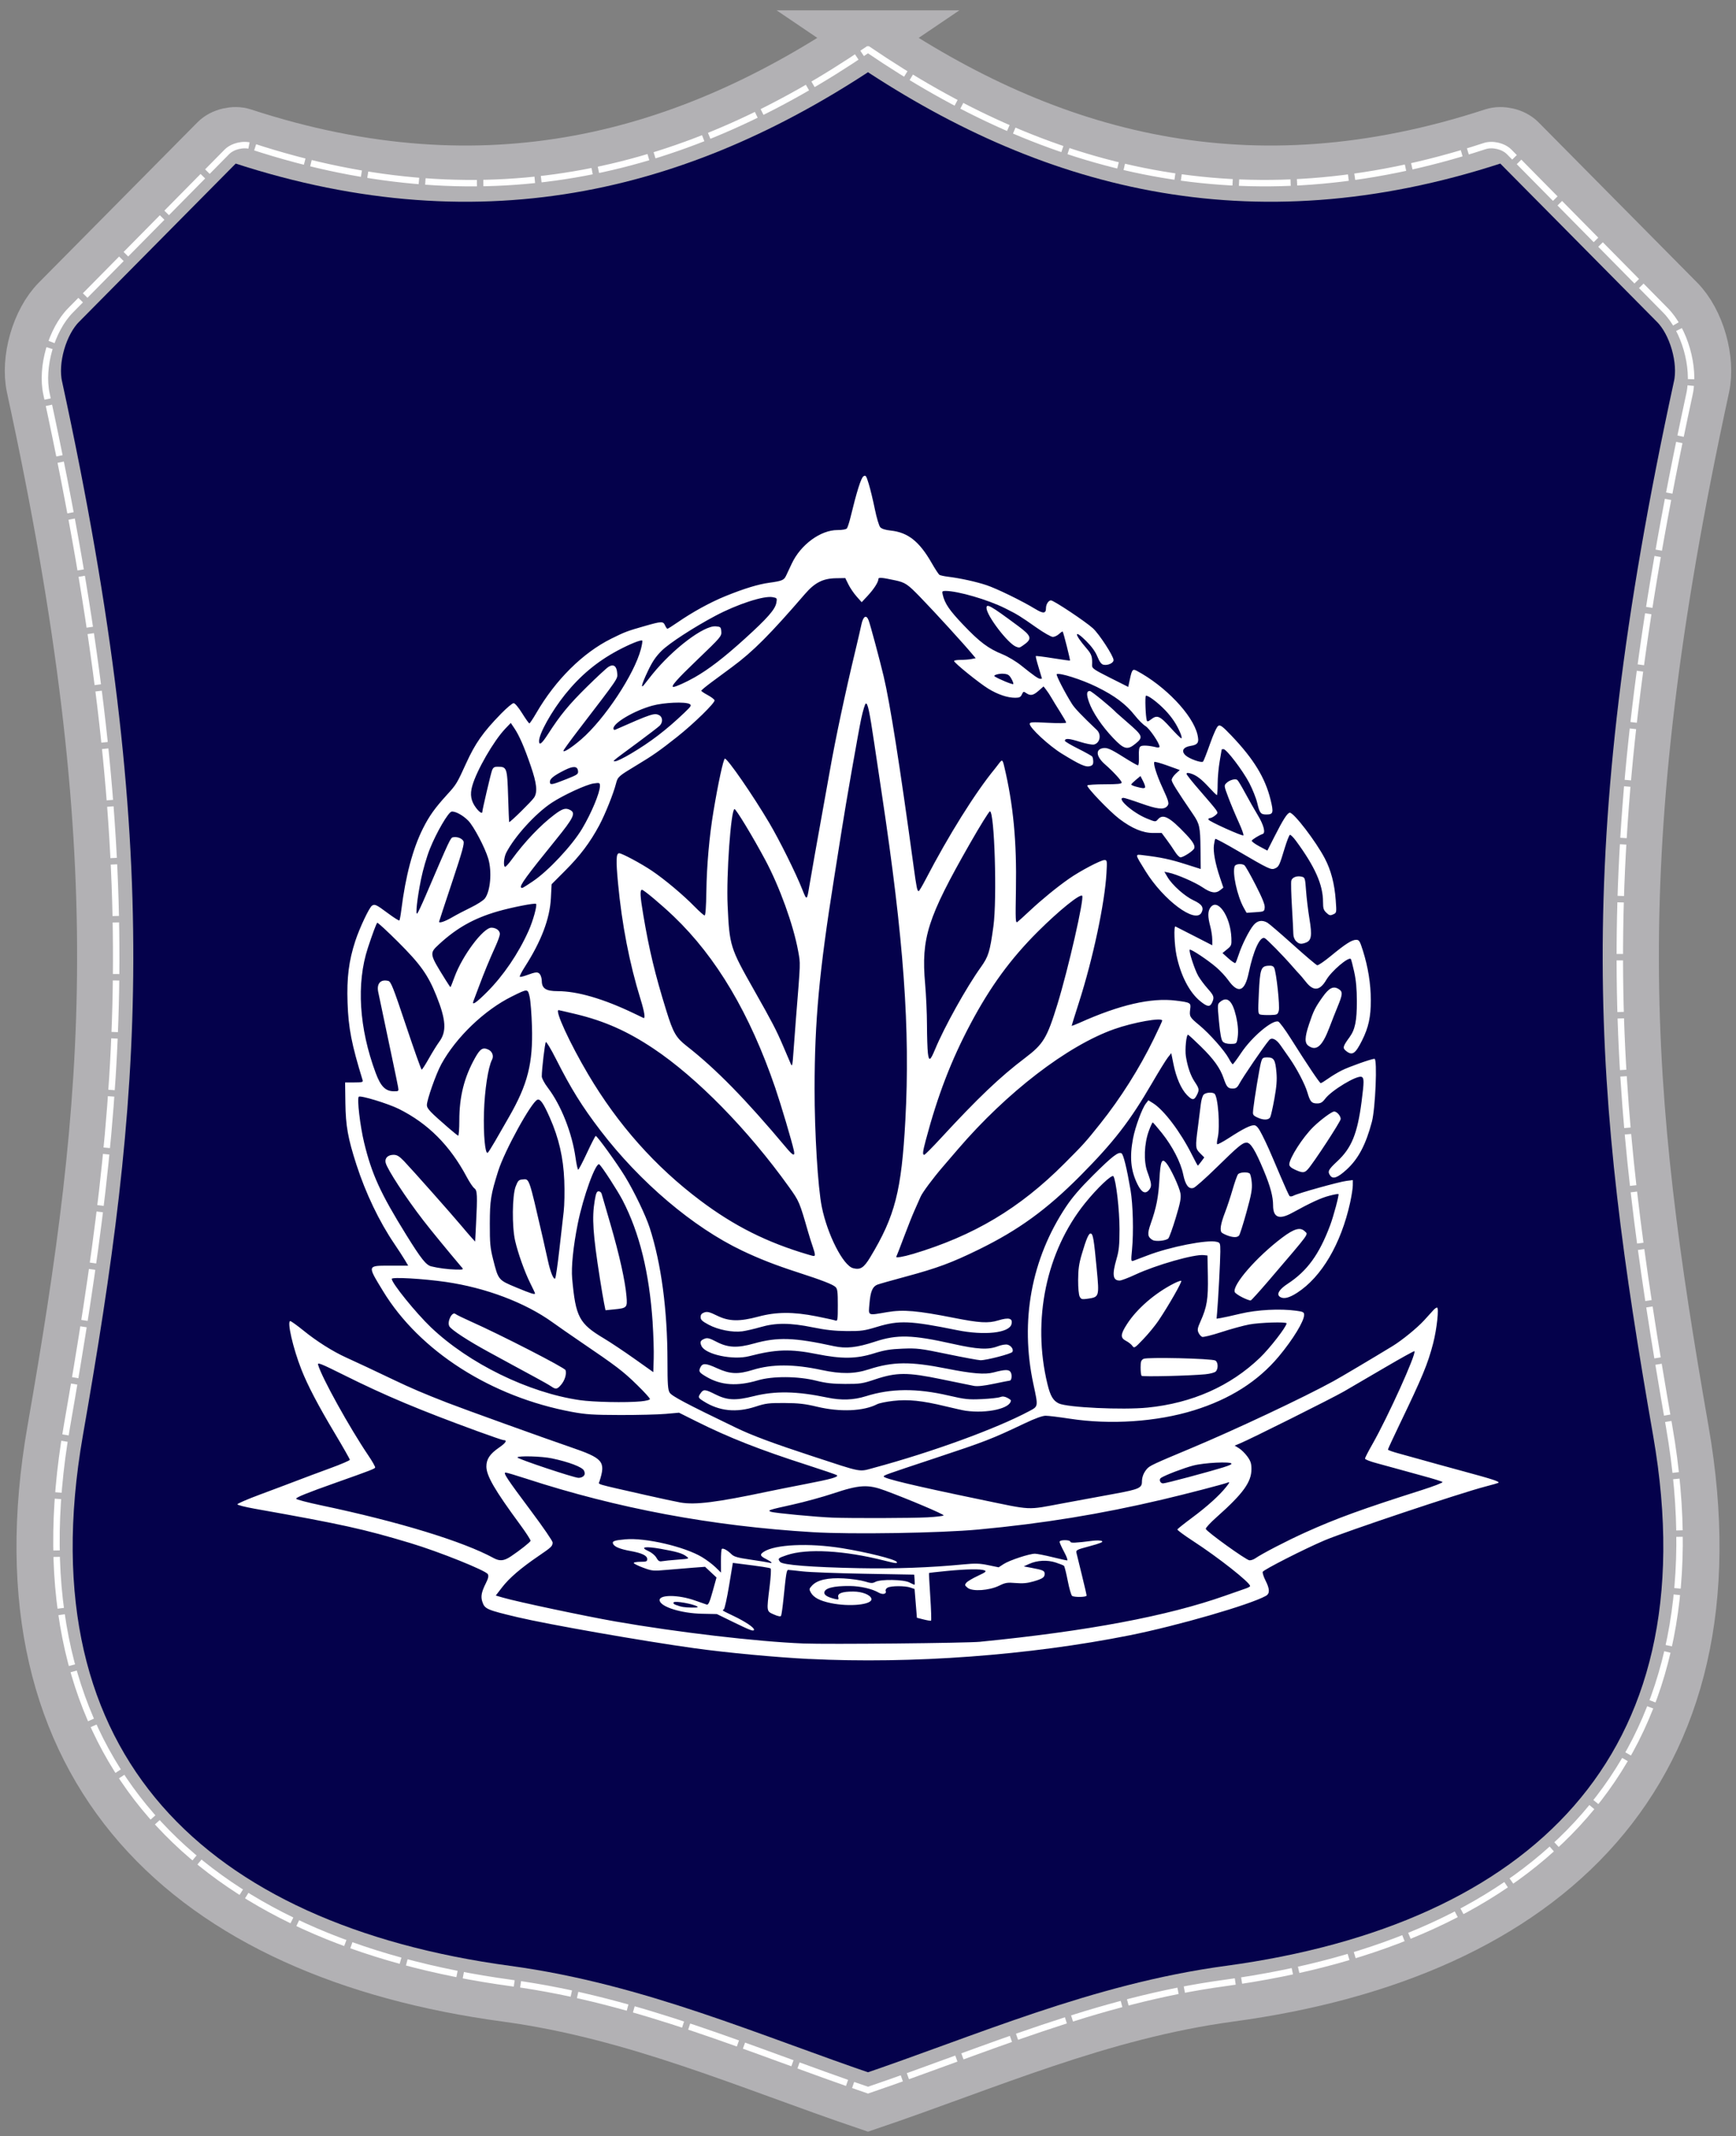
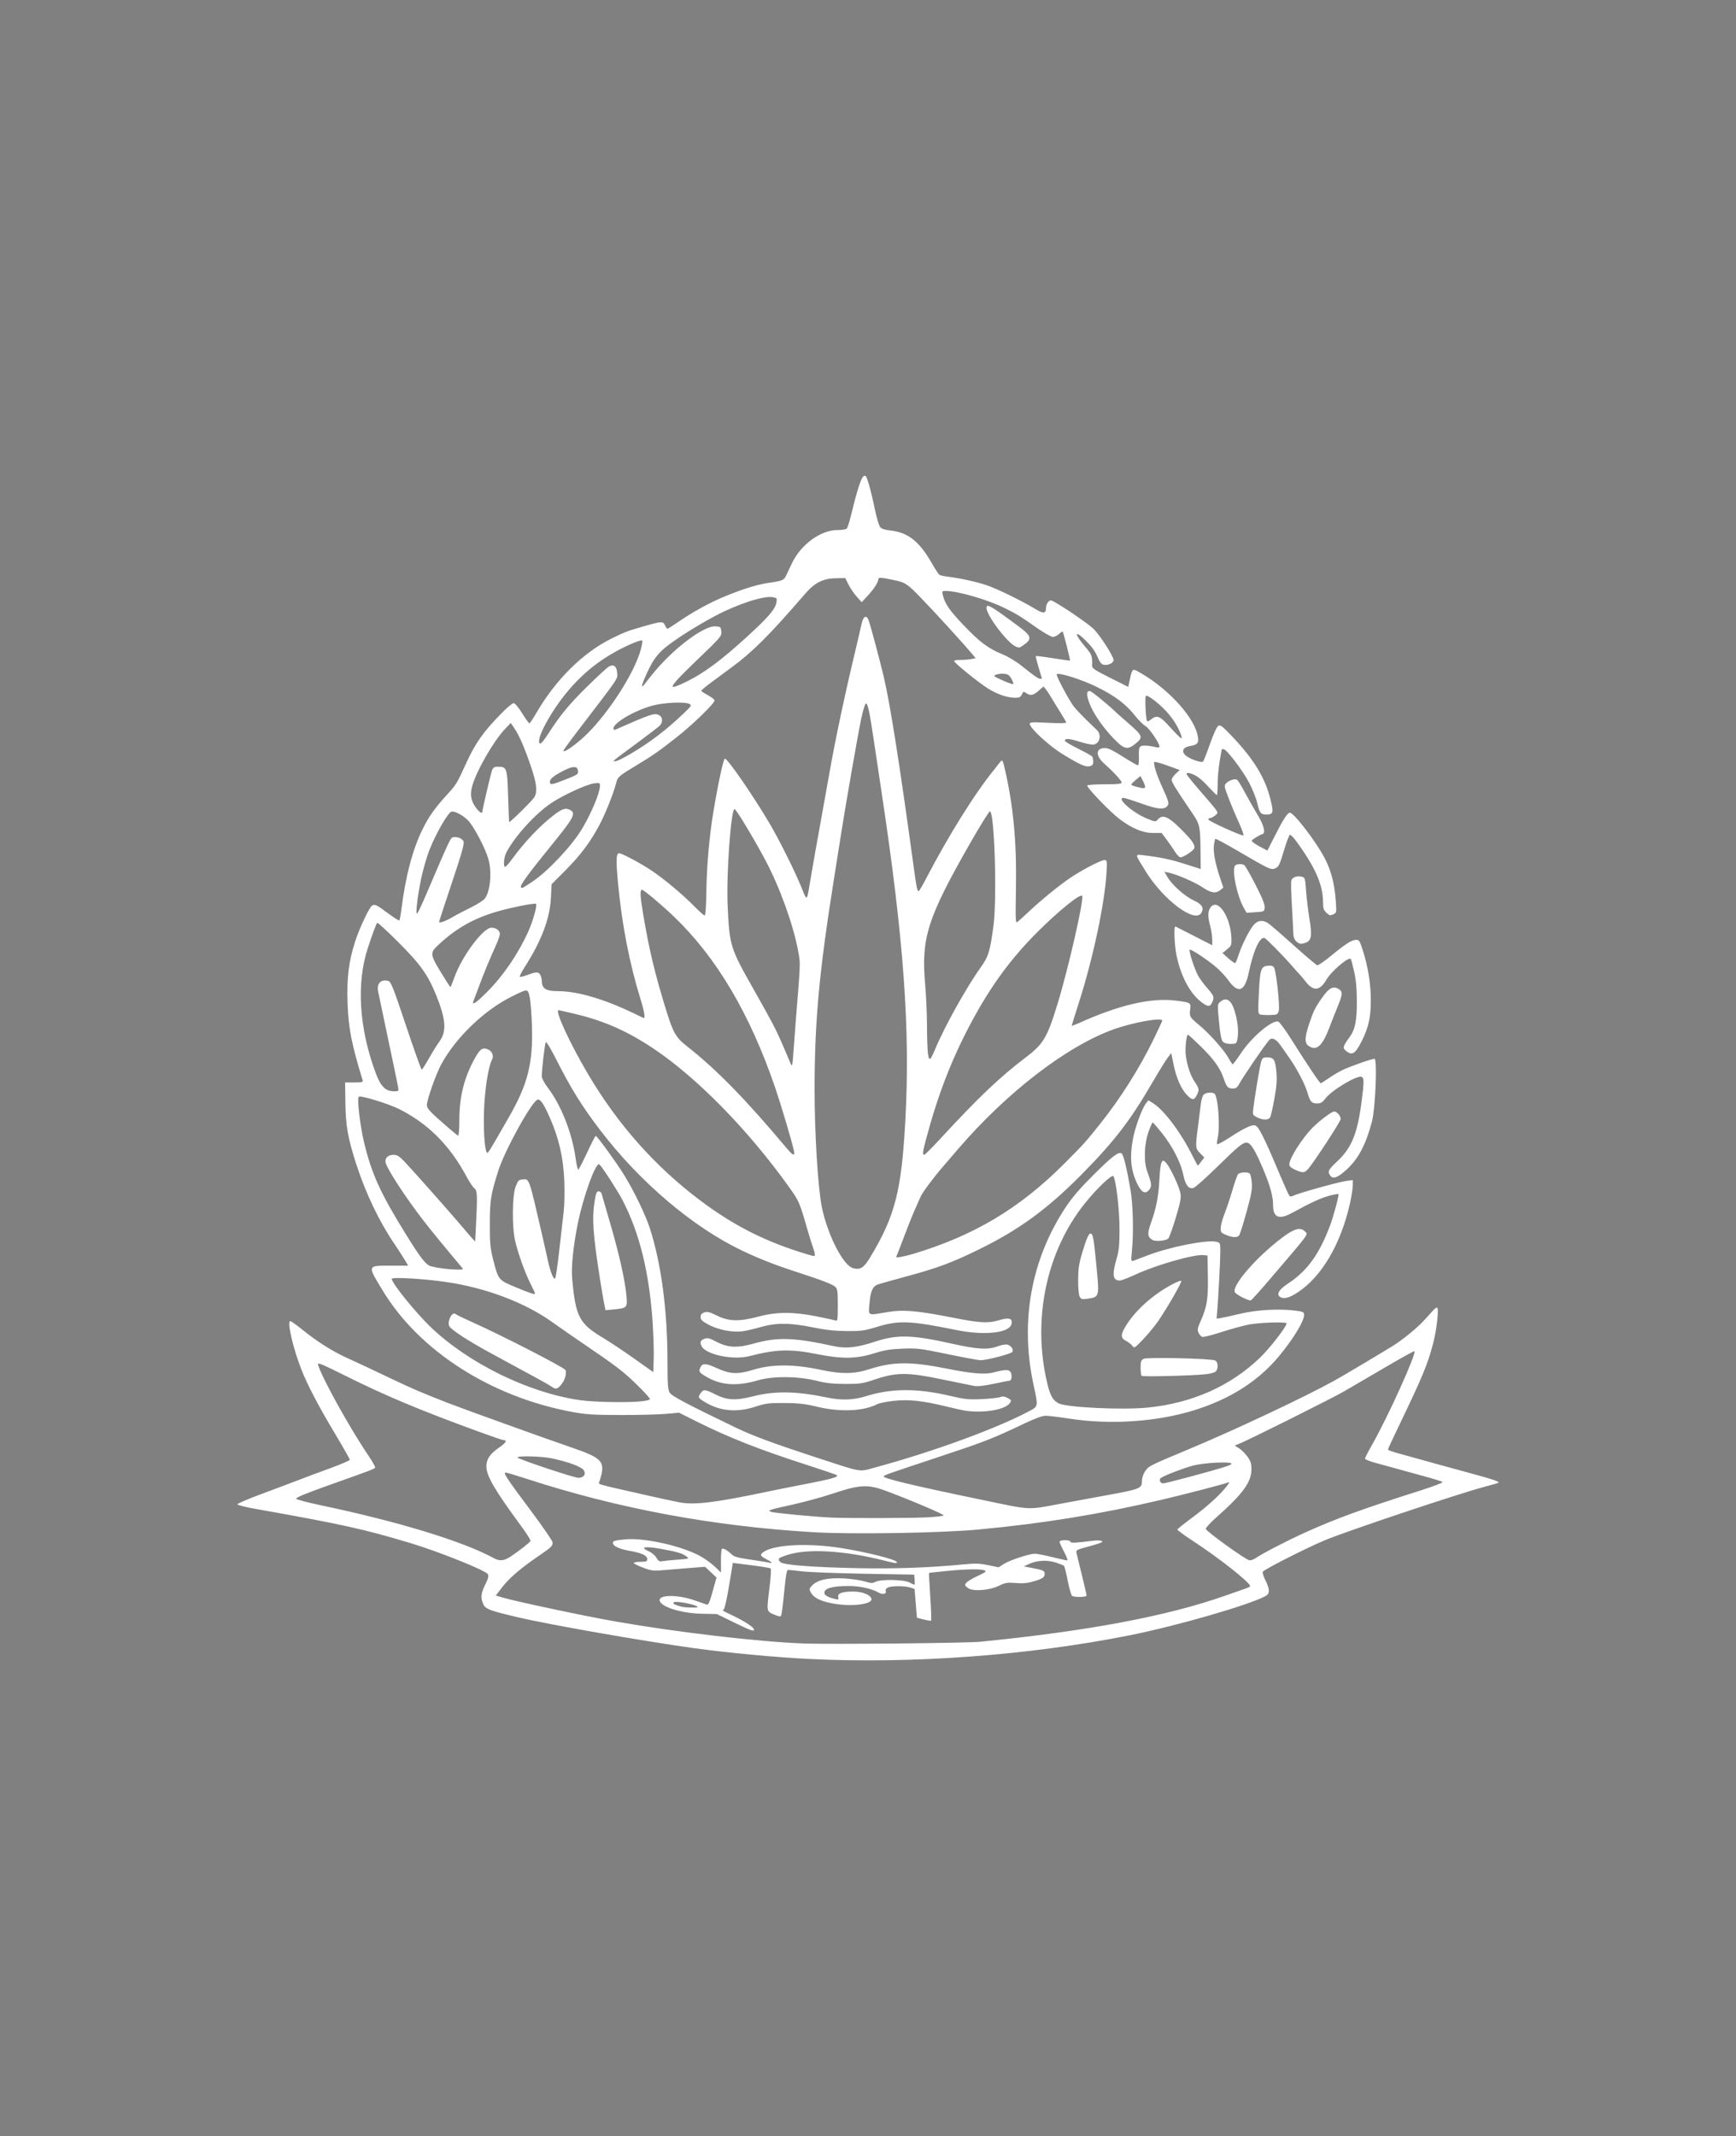
<svg xmlns="http://www.w3.org/2000/svg" xmlns:ns1="http://sodipodi.sourceforge.net/DTD/sodipodi-0.dtd" xmlns:ns2="http://www.inkscape.org/namespaces/inkscape" width="402" height="494.5" viewBox="0 0 106.362 130.836" version="1.1" id="svg5" xml:space="preserve" ns1:docname="Bangladesh_Police_Insignia_Patch.svg" ns2:version="1.3 (0e150ed6c4, 2023-07-21)">
  <rect x="0" y="0" width="106.362" height="130.836" fill="#808080" stroke="none" />
  <ns1:namedview id="namedview1" pagecolor="#ffffff" bordercolor="#000000" borderopacity="0.25" ns2:showpageshadow="2" ns2:pageopacity="0.0" ns2:pagecheckerboard="0" ns2:deskcolor="#d1d1d1" showguides="true" ns2:zoom="2" ns2:cx="200" ns2:cy="247.25" ns2:window-width="1920" ns2:window-height="1009" ns2:window-x="-8" ns2:window-y="-8" ns2:window-maximized="1" ns2:current-layer="svg5">
    <ns1:guide position="14.628,75.739" orientation="1,0" id="guide1" ns2:locked="false" />
    <ns1:guide position="91.992,71.676" orientation="1,0" id="guide2" ns2:locked="false" />
    <ns1:guide position="127.423,105.157" orientation="0,-1" id="guide3" ns2:locked="false" />
    <ns1:guide position="126.286,26.005" orientation="0,-1" id="guide4" ns2:locked="false" />
  </ns1:namedview>
  <title id="title6600">Bangladesh Police - বাংলাদেশ পুলিশ</title>
  <defs id="defs2" />
  <g id="layer1" transform="translate(19.226,108.707)">
    <g id="g6596" transform="matrix(0.4,0,0,0.4,-11.271,-64.95)">
      <g id="g6590">
-         <path id="path13318" style="fill:#04014b;fill-opacity:1;stroke:#b2b1b4;stroke-width:8.608;stroke-linecap:butt;stroke-linejoin:miter;stroke-miterlimit:4;stroke-dasharray:none;stroke-opacity:1" d="m 113.065,-103.504 c -27.557,18.723 -58.381,27.223 -95.839,14.963 -1.21,-0.396 -2.911,-0.002 -3.806,0.903 l -24.292,24.533 c -2.983,3.012 -4.633,8.804 -3.733,12.946 15.715,72.332 12.112,108.66 3.169,159.855 -9.137,52.309 21.148,79.701 69.099,86.185 19.967,2.7 37.245,10.435 55.402,16.584 18.157,-6.149 35.436,-13.884 55.402,-16.584 47.951,-6.484 78.236,-33.876 69.099,-86.185 -8.943,-51.196 -12.546,-87.524 3.169,-159.855 0.9,-4.142 -0.75,-9.934 -3.733,-12.946 l -24.292,-24.533 c -0.896,-0.905 -2.596,-1.298 -3.806,-0.903 -37.459,12.26 -68.282,3.76 -95.839,-14.963 z" />
-         <path id="path8278" style="fill:none;stroke:#ffffff;stroke-width:0.987;stroke-linecap:butt;stroke-linejoin:miter;stroke-miterlimit:4;stroke-dasharray:7.898, 0.987;stroke-dashoffset:6.812;stroke-opacity:1" d="m 113.065,-101.82 c -27.16,18.516 -57.539,26.922 -94.458,14.797 -1.192,-0.392 -2.869,-0.002 -3.751,0.893 l -23.942,24.262 c -2.94,2.979 -4.566,8.706 -3.679,12.803 15.489,71.53 11.937,107.456 3.124,158.085 -9.006,51.73 20.843,78.818 68.103,85.23 19.679,2.67 36.708,10.319 54.604,16.4 17.895,-6.081 34.925,-13.73 54.604,-16.4 47.26,-6.412 77.108,-33.5 68.103,-85.23 -8.814,-50.629 -12.365,-86.555 3.124,-158.085 0.887,-4.097 -0.739,-9.824 -3.679,-12.803 l -23.942,-24.262 c -0.883,-0.895 -2.559,-1.284 -3.751,-0.893 -36.919,12.124 -67.298,3.718 -94.458,-14.797 z" />
-       </g>
+         </g>
    </g>
  </g>
  <path style="fill:#ffffff;fill-opacity:1;stroke-width:0.083" d="m 49.593,101.61 c -2.064,-0.103 -5.049,-0.383 -7.04,-0.659 -3.163,-0.438 -8.988,-1.46 -10.849,-1.902 -1.891,-0.45 -2.005,-0.5 -2.153,-0.947 -0.106,-0.32 -0.053,-0.595 0.221,-1.142 0.146,-0.293 0.176,-0.434 0.116,-0.546 -0.119,-0.223 -2.978,-1.371 -4.727,-1.898 -2.852,-0.86 -4.216,-1.161 -9.549,-2.108 -0.583,-0.104 -1.064,-0.226 -1.068,-0.271 -0.004,-0.046 0.622,-0.316 1.392,-0.602 0.77,-0.285 1.772,-0.663 2.228,-0.838 0.456,-0.176 1.377,-0.52 2.048,-0.765 0.671,-0.245 1.221,-0.48 1.222,-0.523 8.15e-4,-0.043 -0.423,-0.788 -0.942,-1.656 -1.004,-1.68 -1.644,-2.903 -2.028,-3.878 -0.509,-1.29 -0.893,-2.96 -0.68,-2.96 0.053,0 0.421,0.264 0.818,0.586 0.801,0.65 1.785,1.271 2.593,1.638 0.759,0.345 1.605,0.742 2.933,1.376 1.064,0.509 1.826,0.834 3.271,1.397 0.962,0.375 5.964,2.177 7.526,2.711 2.041,0.698 2.198,0.882 1.802,2.114 -0.062,0.195 -0.36,0.107 2.805,0.825 0.911,0.207 1.88,0.415 2.153,0.463 0.909,0.159 2.206,-0.004 5.383,-0.675 0.41,-0.087 1.435,-0.291 2.278,-0.454 1.579,-0.305 2.046,-0.436 1.93,-0.542 -0.037,-0.034 -0.849,-0.312 -1.806,-0.62 -2.918,-0.937 -4.818,-1.685 -6.791,-2.671 l -1.077,-0.538 -0.828,0.073 c -0.456,0.04 -1.704,0.071 -2.774,0.069 -1.644,-0.004 -2.101,-0.033 -2.94,-0.188 -4.962,-0.917 -9.357,-3.725 -11.595,-7.408 -0.971,-1.597 -0.984,-1.551 0.459,-1.551 h 1.085 L 24.815,77.19 C 24.709,77.009 24.412,76.551 24.155,76.172 23.236,74.819 22.403,73.08 21.838,71.334 21.315,69.714 21.18,68.962 21.161,67.546 l -0.017,-1.248 h 0.558 c 0.458,0 0.551,-0.022 0.52,-0.124 -0.682,-2.214 -0.876,-3.206 -0.928,-4.762 -0.052,-1.542 0.076,-2.557 0.476,-3.782 0.257,-0.787 0.854,-2.051 1.021,-2.159 0.17,-0.111 0.265,-0.067 0.951,0.444 0.374,0.279 0.701,0.487 0.726,0.462 0.025,-0.025 0.08,-0.319 0.121,-0.653 0.26,-2.077 0.703,-3.744 1.324,-4.981 0.388,-0.773 0.736,-1.259 1.493,-2.088 0.55,-0.603 0.593,-0.673 1.152,-1.901 0.559,-1.231 1.038,-1.909 2.145,-3.045 0.344,-0.353 0.688,-0.642 0.764,-0.642 0.082,0 0.295,0.251 0.525,0.621 0.213,0.342 0.412,0.62 0.443,0.618 0.031,-0.002 0.22,-0.286 0.421,-0.631 1.186,-2.043 2.854,-3.695 4.604,-4.562 0.832,-0.412 0.964,-0.462 2.029,-0.766 1.056,-0.302 1.138,-0.305 1.257,-0.043 0.052,0.114 0.118,0.207 0.146,0.207 0.028,0 0.311,-0.179 0.629,-0.397 0.931,-0.641 2.011,-1.232 2.937,-1.607 1.139,-0.461 1.994,-0.722 2.674,-0.815 0.773,-0.106 0.901,-0.159 1.026,-0.425 0.05,-0.106 0.209,-0.444 0.354,-0.752 0.544,-1.156 1.76,-2.049 2.789,-2.05 0.308,-3.5e-5 0.539,-0.041 0.588,-0.104 0.044,-0.057 0.144,-0.364 0.221,-0.683 0.383,-1.581 0.647,-2.415 0.793,-2.506 0.139,-0.087 0.169,-0.042 0.328,0.482 0.096,0.317 0.262,1.006 0.369,1.531 0.107,0.526 0.255,1.022 0.331,1.106 0.09,0.099 0.309,0.169 0.635,0.204 1.062,0.111 1.763,0.667 2.523,1.999 0.205,0.36 0.418,0.683 0.472,0.716 0.054,0.033 0.286,0.084 0.516,0.112 0.762,0.094 1.728,0.306 2.361,0.517 0.643,0.215 2.172,0.961 2.996,1.462 0.485,0.295 0.651,0.281 0.651,-0.054 0,-0.233 0.155,-0.475 0.304,-0.475 0.17,0 2.111,1.291 2.572,1.71 0.387,0.352 1.265,1.704 1.265,1.948 0,0.183 -0.366,0.347 -0.629,0.281 -0.123,-0.031 -0.238,-0.189 -0.363,-0.498 -0.123,-0.303 -0.352,-0.62 -0.692,-0.958 -0.757,-0.753 -0.742,-0.433 0.022,0.45 0.322,0.372 0.369,0.515 0.345,1.042 -0.009,0.185 0.107,0.265 1.103,0.766 l 1.113,0.559 0.102,-0.476 c 0.125,-0.586 0.172,-0.643 0.419,-0.511 1.746,0.93 3.429,2.695 3.717,3.897 0.119,0.498 0.038,0.631 -0.43,0.706 -0.443,0.071 -0.573,0.312 -0.305,0.568 0.226,0.216 0.982,0.488 1.081,0.389 0.037,-0.037 0.229,-0.526 0.427,-1.088 0.217,-0.615 0.419,-1.053 0.508,-1.103 0.125,-0.07 0.256,0.03 0.811,0.611 1.359,1.424 2.063,2.578 2.391,3.921 0.195,0.797 0.165,0.9 -0.262,0.9 -0.342,0 -0.412,-0.09 -0.554,-0.702 -0.067,-0.288 -0.287,-0.841 -0.489,-1.229 -0.398,-0.763 -1.395,-2.072 -1.577,-2.072 -0.062,0 -0.113,0.009 -0.113,0.021 -6.7e-5,0.011 -0.056,0.337 -0.124,0.725 -0.068,0.387 -0.124,1.011 -0.124,1.387 -5.7e-5,0.376 -0.022,0.683 -0.048,0.683 -0.026,0 -0.235,-0.205 -0.465,-0.456 -0.486,-0.532 -0.8,-0.77 -1.145,-0.869 -0.176,-0.05 -0.248,-0.043 -0.247,0.027 9.7e-4,0.054 0.378,0.526 0.838,1.05 0.46,0.524 0.895,1.041 0.967,1.149 0.124,0.186 0.12,0.206 -0.06,0.352 -0.105,0.085 -0.246,0.155 -0.313,0.155 -0.067,0 -0.108,0.042 -0.091,0.093 0.035,0.106 2.027,1.007 2.139,0.968 0.041,-0.014 -0.088,-0.38 -0.286,-0.812 -0.198,-0.433 -0.483,-1.114 -0.634,-1.514 -0.271,-0.719 -0.272,-0.73 -0.114,-0.885 0.185,-0.181 0.534,-0.281 0.662,-0.189 0.048,0.035 0.267,0.398 0.487,0.807 0.22,0.409 0.568,1.022 0.775,1.363 0.357,0.588 0.484,1.078 0.296,1.14 -0.209,0.07 -0.646,0.338 -0.671,0.412 -0.015,0.046 0.194,0.201 0.465,0.346 l 0.492,0.262 0.418,-0.826 c 0.545,-1.077 0.813,-1.495 0.959,-1.495 0.25,0 1.592,1.752 2.139,2.793 0.382,0.726 0.599,1.556 0.672,2.57 0.055,0.764 0.055,0.767 -0.155,0.863 -0.182,0.083 -0.239,0.07 -0.417,-0.098 -0.172,-0.162 -0.206,-0.27 -0.206,-0.659 0,-1.056 -0.489,-2.159 -1.664,-3.754 -0.155,-0.211 -0.319,-0.373 -0.364,-0.359 -0.045,0.013 -0.188,0.375 -0.318,0.804 -0.325,1.074 -0.357,1.143 -0.59,1.249 -0.244,0.111 -0.353,0.06 -2.309,-1.083 -0.721,-0.421 -1.33,-0.748 -1.353,-0.725 -0.023,0.023 -0.062,0.193 -0.087,0.379 -0.054,0.406 0.078,1.122 0.365,1.977 l 0.212,0.63 -0.185,0.15 c -0.28,0.226 -0.574,0.182 -1.084,-0.164 -0.464,-0.315 -1.594,-0.805 -2.081,-0.903 l -0.261,-0.052 0.19,0.324 c 0.286,0.488 1.056,1.175 1.598,1.426 0.515,0.238 0.648,0.445 0.482,0.754 -0.371,0.693 -2.322,-0.757 -3.431,-2.551 -0.666,-1.077 -0.66,-1.032 -0.126,-0.967 1.073,0.13 1.637,0.249 2.545,0.537 l 0.967,0.306 -0.014,-1.247 c -0.015,-1.333 -0.055,-1.518 -0.458,-2.108 -0.998,-1.462 -1.308,-1.96 -1.308,-2.097 0,-0.086 0.112,-0.258 0.248,-0.383 l 0.248,-0.227 -0.752,-0.272 c -0.414,-0.15 -0.775,-0.249 -0.803,-0.222 -0.084,0.084 0.136,0.792 0.478,1.536 0.423,0.919 0.45,1.031 0.288,1.192 -0.209,0.209 -0.614,0.159 -1.612,-0.198 -0.509,-0.182 -0.98,-0.331 -1.048,-0.331 -0.462,0 0.56,0.908 1.419,1.26 0.541,0.222 0.549,0.222 0.686,0.062 0.315,-0.367 0.72,-0.153 1.73,0.914 0.422,0.446 0.564,0.69 0.499,0.86 -0.058,0.152 -0.665,0.547 -0.84,0.547 -0.069,0 -0.223,-0.158 -0.344,-0.352 -0.12,-0.194 -0.352,-0.529 -0.515,-0.745 L 71.174,51.018 H 70.651 c -0.634,0 -1.295,-0.276 -2.071,-0.863 -0.598,-0.453 -2.026,-1.944 -1.961,-2.048 0.024,-0.039 0.507,-0.071 1.074,-0.071 0.777,0 1.03,-0.026 1.03,-0.105 0,-0.111 -0.511,-0.67 -1.012,-1.107 -0.526,-0.459 -0.607,-0.885 -0.19,-0.99 0.282,-0.071 0.487,0.014 1.351,0.558 0.424,0.267 0.806,0.485 0.849,0.485 0.043,0 0.069,-0.242 0.058,-0.541 -0.015,-0.406 0.011,-0.562 0.104,-0.624 0.115,-0.077 0.526,-0.051 0.973,0.06 0.105,0.026 0.186,0.008 0.186,-0.041 0,-0.209 -0.617,-1.115 -0.856,-1.257 -0.144,-0.086 -0.432,-0.372 -0.641,-0.636 -0.559,-0.71 -1.24,-1.222 -2.354,-1.769 -0.909,-0.447 -2.28,-0.883 -2.449,-0.778 -0.061,0.038 0.516,1.161 0.937,1.824 0.171,0.27 0.587,0.706 1.521,1.594 0.295,0.281 0.198,0.798 -0.168,0.89 -0.111,0.028 -0.49,-0.044 -0.882,-0.168 -0.656,-0.207 -0.906,-0.223 -0.906,-0.057 0,0.042 0.363,0.257 0.807,0.479 0.444,0.222 0.835,0.44 0.868,0.486 0.033,0.046 0.061,0.185 0.062,0.309 9.7e-4,0.176 -0.047,0.238 -0.216,0.281 -0.258,0.065 -0.603,-0.091 -1.704,-0.766 -0.787,-0.483 -1.971,-1.579 -1.971,-1.825 0,-0.112 0.14,-0.12 1.118,-0.068 0.626,0.034 1.117,0.028 1.116,-0.012 -0.001,-0.04 -0.168,-0.333 -0.371,-0.652 -0.203,-0.319 -0.443,-0.71 -0.533,-0.87 -0.091,-0.159 -0.237,-0.381 -0.325,-0.492 L 63.937,42.042 63.636,42.306 c -0.333,0.292 -0.504,0.324 -0.762,0.144 -0.158,-0.111 -0.18,-0.104 -0.265,0.083 -0.075,0.165 -0.153,0.204 -0.411,0.204 -0.47,0 -1.073,-0.203 -1.648,-0.557 -0.561,-0.344 -2.095,-1.584 -2.095,-1.694 0,-0.038 0.182,-0.069 0.404,-0.069 0.222,0 0.52,-0.023 0.661,-0.052 l 0.258,-0.052 -0.217,-0.259 c -0.567,-0.677 -2.245,-2.515 -3.173,-3.474 -0.777,-0.803 -0.926,-0.903 -1.535,-1.034 -0.837,-0.18 -1.035,-0.195 -1.035,-0.081 0,0.186 -0.275,0.615 -0.657,1.025 l -0.367,0.394 -0.308,-0.347 C 52.315,36.346 52.089,36.014 51.982,35.798 l -0.194,-0.392 -0.583,0.01 c -0.78,0.014 -1.286,0.271 -1.875,0.952 -2.168,2.511 -3.197,3.541 -4.483,4.49 -0.328,0.242 -0.885,0.654 -1.238,0.915 -0.353,0.261 -0.642,0.5 -0.642,0.532 0,0.032 0.175,0.151 0.388,0.265 0.214,0.114 0.404,0.258 0.424,0.321 0.046,0.146 -1.276,1.437 -2.304,2.25 -1.076,0.85 -1.474,1.129 -2.485,1.737 -1.101,0.663 -1.142,0.7 -1.247,1.109 -0.16,0.627 -0.675,1.907 -1.034,2.575 -0.561,1.042 -1.159,1.837 -2.07,2.75 l -0.843,0.845 -0.044,0.852 c -0.065,1.258 -0.585,2.631 -1.594,4.205 -0.203,0.316 -0.341,0.591 -0.308,0.611 0.033,0.02 0.209,-0.019 0.391,-0.086 0.587,-0.218 0.721,-0.229 0.841,-0.065 0.061,0.084 0.112,0.266 0.113,0.406 0.002,0.463 0.256,0.626 0.972,0.626 1.204,0 2.803,0.465 4.659,1.355 0.296,0.142 0.566,0.271 0.6,0.287 0.126,0.058 0.056,-0.385 -0.181,-1.148 -0.674,-2.169 -1.145,-4.594 -1.379,-7.1 -0.134,-1.434 -0.118,-1.842 0.071,-1.84 0.173,0.002 1.353,0.634 2.006,1.075 0.781,0.527 1.911,1.474 2.607,2.186 0.295,0.301 0.574,0.548 0.621,0.548 0.054,-1.68e-4 0.093,-0.532 0.107,-1.47 0.023,-1.595 0.18,-3.372 0.433,-4.893 0.288,-1.736 0.615,-3.244 0.702,-3.241 0.171,0.004 1.702,2.221 2.715,3.931 0.632,1.067 1.638,3.092 2.033,4.096 0.266,0.675 0.281,0.668 0.422,-0.203 0.1,-0.615 0.485,-2.788 0.873,-4.928 0.161,-0.888 0.335,-1.857 0.387,-2.153 0.344,-1.959 0.946,-4.788 1.567,-7.371 0.148,-0.615 0.312,-1.323 0.364,-1.573 0.11,-0.523 0.303,-0.642 0.444,-0.273 0.104,0.271 0.677,2.403 0.919,3.42 0.391,1.641 0.989,5.432 1.835,11.632 0.184,1.348 0.223,1.537 0.316,1.536 0.029,-5.91e-4 0.221,-0.324 0.426,-0.718 1.399,-2.692 3.05,-5.331 4.236,-6.77 0.04,-0.049 0.151,-0.193 0.247,-0.32 0.203,-0.271 0.228,-0.259 0.328,0.163 0.558,2.341 0.773,4.598 0.72,7.542 -0.034,1.9 -0.026,2.081 0.094,1.99 0.072,-0.055 0.411,-0.362 0.753,-0.682 0.733,-0.687 1.653,-1.438 2.402,-1.963 0.677,-0.475 1.949,-1.144 2.173,-1.144 0.163,0 0.168,0.034 0.124,0.807 -0.106,1.848 -0.826,5.232 -1.683,7.905 -0.246,0.768 -0.448,1.414 -0.448,1.434 0,0.021 0.214,-0.058 0.476,-0.176 2.45,-1.102 4.392,-1.551 5.896,-1.363 0.913,0.114 0.943,0.132 0.89,0.525 -0.06,0.446 -0.032,0.496 0.552,0.977 0.626,0.515 1.561,1.57 1.812,2.044 0.103,0.194 0.212,0.352 0.242,0.352 0.03,0 0.262,-0.312 0.517,-0.694 0.648,-0.973 1.904,-2.036 2.27,-1.92 0.078,0.025 0.418,0.483 0.756,1.019 1.031,1.634 1.783,2.754 1.848,2.754 0.034,8e-5 0.239,-0.126 0.456,-0.28 0.216,-0.154 0.59,-0.379 0.829,-0.499 0.444,-0.223 1.824,-0.712 2.01,-0.712 0.181,0 0.055,3.039 -0.159,3.851 -0.371,1.405 -0.832,2.278 -1.55,2.934 -0.536,0.49 -0.832,0.602 -0.998,0.375 -0.186,-0.254 -0.133,-0.363 0.429,-0.886 0.875,-0.815 1.233,-1.695 1.486,-3.649 0.16,-1.236 0.16,-1.458 -0.002,-1.52 -0.285,-0.109 -1.83,0.819 -2.225,1.337 -0.175,0.23 -0.28,0.291 -0.498,0.291 -0.337,0 -0.428,-0.102 -0.594,-0.673 -0.145,-0.496 -0.649,-1.463 -1.095,-2.099 -0.161,-0.229 -0.41,-0.585 -0.553,-0.79 -0.269,-0.384 -0.537,-0.505 -0.697,-0.315 -0.338,0.399 -1.596,2.242 -1.845,2.704 -0.109,0.201 -0.197,0.261 -0.383,0.261 -0.294,0 -0.377,-0.092 -0.557,-0.622 -0.213,-0.626 -0.603,-1.172 -1.391,-1.945 -0.395,-0.387 -0.751,-0.715 -0.791,-0.729 -0.105,-0.035 -0.199,0.906 -0.133,1.326 0.103,0.644 0.287,1.178 0.539,1.556 0.285,0.428 0.295,0.498 0.122,0.832 -0.162,0.312 -0.277,0.308 -0.598,-0.025 -0.353,-0.365 -0.657,-1.061 -0.822,-1.88 l -0.137,-0.681 -0.215,0.274 c -0.118,0.151 -0.551,0.853 -0.962,1.56 -1.357,2.333 -2.35,3.615 -4.39,5.67 -2.056,2.07 -3.782,3.325 -6.208,4.514 -1.671,0.819 -2.555,1.147 -4.497,1.67 -0.852,0.23 -1.631,0.45 -1.731,0.49 -0.298,0.119 -0.424,0.414 -0.485,1.136 -0.068,0.802 -0.157,0.758 1.092,0.547 0.977,-0.165 1.826,-0.092 4.07,0.351 1.58,0.312 2.112,0.343 2.718,0.159 0.668,-0.203 0.909,-0.135 0.818,0.229 -0.136,0.541 -1.661,0.707 -3.351,0.363 -2.851,-0.579 -3.541,-0.607 -4.876,-0.201 -0.793,0.241 -0.978,0.267 -1.874,0.26 -0.723,-0.005 -1.286,-0.067 -2.066,-0.226 -1.398,-0.285 -2.268,-0.289 -3.21,-0.016 -0.384,0.111 -0.886,0.227 -1.117,0.258 -0.597,0.079 -1.473,-0.092 -2.055,-0.402 -0.402,-0.214 -0.497,-0.304 -0.497,-0.47 0,-0.148 0.062,-0.227 0.224,-0.284 0.184,-0.065 0.324,-0.03 0.787,0.197 0.728,0.357 1.365,0.371 2.538,0.056 1.091,-0.293 2.132,-0.297 3.554,-0.014 0.566,0.113 1.091,0.228 1.166,0.257 0.123,0.047 0.137,-0.051 0.137,-0.937 0,-0.846 -0.022,-1.009 -0.148,-1.124 -0.175,-0.159 -0.847,-0.418 -2.307,-0.891 -1.367,-0.443 -2.343,-0.824 -3.406,-1.33 -3.005,-1.43 -6.256,-4.186 -8.684,-7.361 -1.129,-1.476 -1.803,-2.56 -2.721,-4.376 -0.307,-0.608 -0.587,-1.073 -0.622,-1.035 -0.061,0.066 -0.249,1.656 -0.249,2.1 0,0.12 0.161,0.42 0.377,0.704 0.808,1.063 1.479,2.762 1.692,4.284 0.056,0.399 0.129,0.725 0.162,0.725 0.033,0 0.277,-0.466 0.542,-1.035 0.265,-0.569 0.504,-1.034 0.531,-1.033 0.093,0.004 1.311,1.69 1.794,2.482 0.567,0.929 1.27,2.391 1.514,3.147 0.71,2.198 1.087,5.036 1.089,8.186 8.14e-4,1.389 0.024,1.724 0.132,1.907 0.124,0.211 1.017,0.683 4.088,2.162 0.968,0.466 2.264,0.949 4.642,1.728 3.151,1.033 2.834,0.973 3.787,0.716 3.546,-0.956 7.483,-2.391 9.485,-3.455 0.598,-0.318 0.588,-0.257 0.282,-1.686 -0.824,-3.854 -0.125,-7.649 1.997,-10.842 0.387,-0.583 0.884,-1.159 1.677,-1.946 1.171,-1.163 1.541,-1.446 1.731,-1.329 0.116,0.072 0.323,0.915 0.549,2.24 0.152,0.892 0.195,2.589 0.091,3.665 -0.066,0.683 -0.061,0.722 0.083,0.673 0.084,-0.029 0.473,-0.176 0.865,-0.327 1.365,-0.527 3.662,-0.979 4.239,-0.834 0.215,0.054 0.224,0.078 0.224,0.601 0,0.517 -0.13,2.975 -0.198,3.746 l -0.032,0.36 0.26,-0.04 c 0.143,-0.022 0.688,-0.142 1.212,-0.267 1.016,-0.242 2.422,-0.315 3.416,-0.178 0.422,0.058 0.476,0.088 0.476,0.255 0,0.383 -0.69,1.513 -1.553,2.545 -1.276,1.525 -2.992,2.614 -5.197,3.298 -2.278,0.706 -5.119,0.897 -7.619,0.512 -0.638,-0.098 -1.297,-0.179 -1.466,-0.179 -0.203,0 -0.651,0.163 -1.325,0.484 -1.986,0.944 -2.371,1.093 -5.491,2.127 -2.999,0.994 -3.106,1.033 -3.106,1.109 0,0.124 1.888,0.575 5.797,1.385 3.417,0.708 2.881,0.682 5.218,0.251 1.116,-0.206 2.569,-0.474 3.23,-0.596 1.358,-0.25 1.574,-0.346 1.574,-0.699 0,-0.306 0.103,-0.573 0.314,-0.813 0.166,-0.189 0.397,-0.297 2.709,-1.264 2.688,-1.124 6.895,-3.105 8.714,-4.104 0.458,-0.251 2.369,-1.385 3.61,-2.141 0.585,-0.356 1.531,-1.128 1.948,-1.588 0.243,-0.268 0.501,-0.552 0.574,-0.632 0.073,-0.08 0.168,-0.145 0.212,-0.145 0.13,0 -0.014,1.33 -0.237,2.187 -0.332,1.277 -0.645,2.032 -2.077,5.009 -0.381,0.792 -0.693,1.468 -0.693,1.502 0,0.034 0.307,0.143 0.683,0.243 0.376,0.1 0.981,0.268 1.346,0.373 0.364,0.105 1.52,0.423 2.567,0.707 1.814,0.491 2.251,0.633 2.175,0.709 -0.019,0.019 -0.385,0.125 -0.815,0.236 -1.517,0.393 -8.571,2.753 -9.85,3.296 -1.215,0.516 -3.729,1.795 -3.777,1.922 -0.024,0.063 0.052,0.303 0.169,0.533 0.265,0.523 0.273,0.799 0.026,0.939 -0.959,0.541 -5.408,1.829 -8.35,2.417 -6.144,1.228 -13.371,1.762 -19.622,1.448 z m 10.477,-1.058 c 6.554,-0.647 11.453,-1.568 14.99,-2.818 0.547,-0.193 1.115,-0.392 1.263,-0.441 0.148,-0.05 0.269,-0.117 0.269,-0.15 0,-0.217 -1.946,-1.751 -3.505,-2.764 -0.538,-0.35 -0.967,-0.667 -0.952,-0.704 0.014,-0.038 0.417,-0.359 0.896,-0.714 0.931,-0.691 1.681,-1.368 2.1,-1.896 0.208,-0.263 0.227,-0.314 0.095,-0.262 -0.271,0.106 -2.551,0.699 -4.016,1.044 -3.793,0.893 -7.281,1.461 -11.263,1.833 -2.336,0.218 -7.78,0.306 -10.149,0.163 -6.173,-0.372 -11.945,-1.449 -17.549,-3.275 -0.635,-0.207 -1.206,-0.376 -1.27,-0.376 -0.171,0 0.074,0.37 1.571,2.372 0.72,0.963 1.308,1.82 1.307,1.905 -0.002,0.231 -0.06,0.287 -0.868,0.838 -1.082,0.737 -1.792,1.348 -2.229,1.916 l -0.385,0.5 0.45,0.131 c 0.873,0.254 5.013,1.13 6.884,1.458 3.787,0.662 8.686,1.236 11.512,1.348 1.513,0.06 10.008,-0.023 10.849,-0.106 z m -15.114,-1.189 -1.035,-0.505 -0.911,-0.019 c -1.262,-0.026 -2.519,-0.416 -2.594,-0.805 -0.072,-0.375 1.137,-0.376 2.18,-0.002 0.319,0.114 0.636,0.225 0.706,0.246 0.098,0.03 0.179,-0.153 0.362,-0.811 l 0.236,-0.849 -0.351,-0.327 -0.351,-0.327 -0.715,0.053 c -0.393,0.029 -1.117,0.089 -1.609,0.133 -0.858,0.077 -0.916,0.072 -1.47,-0.133 -0.317,-0.118 -0.577,-0.247 -0.577,-0.287 0,-0.04 0.186,-0.073 0.414,-0.073 0.357,0 0.414,-0.022 0.414,-0.164 0,-0.216 -0.318,-0.369 -1.035,-0.499 -0.642,-0.116 -0.991,-0.263 -1.061,-0.446 -0.06,-0.156 0.083,-0.206 0.758,-0.267 1.22,-0.111 3.623,0.446 4.694,1.089 0.273,0.163 0.646,0.444 0.83,0.623 l 0.334,0.326 -0.003,-0.696 c -0.002,-0.383 0.022,-0.721 0.052,-0.752 0.071,-0.072 0.346,0.077 0.589,0.319 0.157,0.157 0.373,0.218 1.182,0.336 0.545,0.079 1.055,0.162 1.135,0.185 0.254,0.07 0.156,-0.045 -0.186,-0.219 -0.38,-0.194 -0.407,-0.278 -0.144,-0.45 0.687,-0.45 2.76,-0.545 4.782,-0.22 1.525,0.246 3.258,0.68 3.358,0.841 0.069,0.112 -0.063,0.097 -0.776,-0.084 -2.438,-0.619 -4.738,-0.747 -5.956,-0.331 -0.548,0.187 -0.571,0.21 -0.411,0.417 0.141,0.184 1.908,0.325 4.817,0.383 2.22,0.045 4.384,-0.034 6.424,-0.232 0.718,-0.07 0.983,-0.062 1.509,0.047 l 0.638,0.132 0.313,-0.203 c 0.355,-0.23 1.574,-0.631 1.912,-0.63 0.123,8.82e-4 0.596,0.093 1.052,0.205 0.456,0.112 0.871,0.205 0.923,0.206 0.052,8.82e-4 -0.031,-0.231 -0.184,-0.515 -0.153,-0.285 -0.28,-0.564 -0.281,-0.621 -0.001,-0.066 0.119,-0.104 0.329,-0.104 0.189,0 0.331,0.04 0.331,0.093 0,0.092 0.314,0.079 1.377,-0.058 0.234,-0.03 0.485,-0.021 0.558,0.02 0.097,0.054 -0.1,0.137 -0.735,0.308 -0.856,0.23 -0.867,0.236 -0.818,0.453 0.028,0.121 0.176,0.73 0.331,1.354 0.154,0.624 0.281,1.174 0.281,1.222 0,0.1 -0.735,0.117 -0.887,0.021 -0.055,-0.035 -0.176,-0.451 -0.268,-0.925 -0.092,-0.473 -0.196,-0.887 -0.231,-0.918 -0.035,-0.032 -0.263,-0.122 -0.507,-0.202 -0.521,-0.169 -1.133,-0.137 -1.627,0.087 l -0.331,0.15 0.504,0.095 c 0.68,0.128 0.779,0.174 0.779,0.359 0,0.219 -0.13,0.306 -0.7,0.471 -0.36,0.104 -0.649,0.13 -1.075,0.094 -0.514,-0.043 -0.633,-0.024 -1.014,0.163 -0.613,0.3 -1.637,0.37 -1.929,0.133 -0.184,-0.149 -0.192,-0.181 -0.083,-0.314 0.067,-0.081 0.382,-0.269 0.701,-0.418 0.487,-0.227 0.553,-0.281 0.414,-0.338 -0.237,-0.097 -1.077,-0.084 -2.313,0.036 -0.589,0.057 -1.078,0.113 -1.088,0.124 -0.009,0.011 0.026,0.666 0.078,1.455 0.052,0.79 0.074,1.449 0.047,1.465 -0.027,0.016 -0.232,-0.017 -0.457,-0.074 l -0.409,-0.104 -0.072,-0.881 -0.072,-0.881 -0.251,-0.087 c -0.326,-0.114 -1.184,-0.113 -1.398,0.002 -0.097,0.052 -0.147,0.14 -0.12,0.21 0.07,0.183 -0.189,0.239 -0.436,0.094 -0.392,-0.23 -1.112,-0.395 -1.748,-0.402 -1.027,-0.011 -1.576,0.134 -1.576,0.415 0,0.151 0.225,0.279 0.677,0.384 0.194,0.045 0.216,0.03 0.177,-0.12 -0.06,-0.229 0.238,-0.34 0.912,-0.34 0.558,0 1.07,0.204 1.118,0.446 0.071,0.359 -1.338,0.505 -2.5,0.259 -0.667,-0.141 -1.04,-0.339 -1.21,-0.643 -0.115,-0.204 -0.109,-0.234 0.078,-0.433 0.322,-0.343 0.972,-0.487 1.945,-0.433 0.457,0.025 1.033,0.108 1.279,0.184 0.381,0.117 0.479,0.121 0.654,0.027 0.32,-0.171 1.724,-0.148 2.078,0.034 0.155,0.08 0.297,0.145 0.316,0.145 0.019,0 0.022,-0.14 0.008,-0.311 l -0.026,-0.311 -3.023,-0.054 c -1.663,-0.03 -3.377,-0.094 -3.81,-0.144 -0.433,-0.049 -0.829,-0.09 -0.881,-0.091 -0.102,-0.002 -0.135,0.192 -0.289,1.716 -0.056,0.558 -0.126,1.052 -0.155,1.099 -0.034,0.055 -0.191,0.025 -0.44,-0.086 -0.457,-0.202 -0.451,-0.16 -0.259,-1.715 0.071,-0.572 0.099,-1.067 0.062,-1.099 -0.057,-0.05 -0.554,-0.126 -2.019,-0.308 l -0.297,-0.037 -0.231,1.395 c -0.127,0.767 -0.272,1.421 -0.322,1.452 -0.111,0.07 -0.155,0.041 0.641,0.425 0.676,0.326 1.208,0.683 1.208,0.811 0,0.135 -0.202,0.062 -1.242,-0.445 z m -2.258,-0.98 c -0.263,-0.153 -1.322,-0.339 -1.413,-0.248 -0.056,0.056 -0.018,0.108 0.116,0.159 0.342,0.13 0.516,0.159 0.987,0.167 0.349,0.005 0.421,-0.013 0.31,-0.078 z M 41.51,95.526 c 0.728,-0.055 0.735,-0.058 0.543,-0.202 -0.249,-0.188 -0.593,-0.288 -1.58,-0.463 -0.953,-0.168 -1.294,-0.107 -0.753,0.136 0.205,0.092 0.412,0.264 0.495,0.41 0.114,0.201 0.185,0.245 0.35,0.214 0.114,-0.021 0.539,-0.064 0.944,-0.095 z M 31.296,95.329 c 0.576,-0.387 1.179,-0.864 1.21,-0.957 0.015,-0.047 -0.273,-0.494 -0.641,-0.994 -1.558,-2.118 -2.064,-2.99 -2.065,-3.559 -8.13e-4,-0.448 0.215,-0.77 0.77,-1.153 0.428,-0.295 0.529,-0.462 0.278,-0.462 -0.055,0 -0.752,-0.238 -1.548,-0.529 -3.637,-1.329 -5.677,-2.186 -8.223,-3.454 -1.416,-0.706 -1.634,-0.792 -1.589,-0.633 0.217,0.77 1.927,3.855 3.08,5.558 0.244,0.361 0.432,0.693 0.417,0.738 -0.025,0.076 -0.308,0.185 -2.38,0.918 -1.797,0.636 -2.487,0.915 -2.46,0.995 0.016,0.047 0.697,0.226 1.513,0.398 4.768,1.004 8.699,2.204 10.595,3.237 0.365,0.198 0.631,0.172 1.042,-0.104 z m 45.588,0.132 c 0.433,-0.301 1.949,-1.087 3.103,-1.608 1.897,-0.856 3.484,-1.433 7.11,-2.585 0.745,-0.237 1.323,-0.461 1.284,-0.498 -0.039,-0.037 -0.574,-0.204 -1.189,-0.37 -0.615,-0.166 -1.36,-0.371 -1.656,-0.456 -0.296,-0.085 -0.846,-0.235 -1.222,-0.335 -0.376,-0.1 -0.683,-0.222 -0.683,-0.271 0,-0.049 0.203,-0.446 0.452,-0.881 0.95,-1.666 2.713,-5.564 2.577,-5.7 -0.021,-0.021 -0.833,0.428 -1.803,0.997 -0.97,0.57 -2.1,1.229 -2.51,1.466 -0.727,0.42 -5.722,2.915 -6.373,3.185 l -0.328,0.136 0.263,0.16 c 0.145,0.088 0.376,0.316 0.514,0.506 0.202,0.279 0.251,0.43 0.251,0.773 0,0.796 -0.513,1.503 -2.136,2.944 -0.378,0.335 -0.676,0.658 -0.663,0.717 0.035,0.158 2.479,1.916 2.676,1.925 0.092,0.004 0.241,-0.043 0.331,-0.106 z M 56.82,92.934 c 0.536,-0.028 0.983,-0.082 0.994,-0.12 0.02,-0.07 -2.12,-0.977 -3.583,-1.519 -1.056,-0.391 -1.569,-0.363 -3.189,0.178 -0.638,0.213 -1.737,0.515 -2.443,0.672 -1.539,0.341 -1.593,0.359 -1.357,0.45 0.191,0.074 2.767,0.318 3.759,0.356 1.167,0.045 4.843,0.034 5.819,-0.017 z M 72.815,90.472 c 2.108,-0.568 2.661,-0.741 2.636,-0.826 -0.042,-0.142 -1.68,-0.06 -2.352,0.118 -0.588,0.156 -1.694,0.578 -1.964,0.751 -0.148,0.094 -0.057,0.339 0.125,0.339 0.076,0 0.776,-0.172 1.555,-0.382 z m -37.051,-0.076 c 0.079,-0.095 0.083,-0.176 0.016,-0.323 -0.099,-0.216 -0.913,-0.528 -1.965,-0.75 -0.621,-0.132 -2.111,-0.171 -2.111,-0.056 0,0.088 3.445,1.239 3.737,1.248 0.12,0.004 0.265,-0.05 0.323,-0.12 z m 34.545,-4.183 c 2.731,-0.274 5.073,-1.313 6.89,-3.058 0.605,-0.581 1.628,-1.903 1.628,-2.103 0,-0.102 -1.649,-0.052 -2.291,0.07 -0.357,0.068 -1.122,0.277 -1.701,0.466 -0.578,0.189 -1.11,0.32 -1.181,0.293 -0.071,-0.027 -0.172,-0.143 -0.224,-0.257 -0.079,-0.174 -0.059,-0.286 0.123,-0.691 0.396,-0.883 0.476,-1.373 0.451,-2.761 l -0.023,-1.273 -0.225,-0.026 c -0.579,-0.067 -2.922,0.601 -4.198,1.195 -0.428,0.2 -0.858,0.363 -0.957,0.363 -0.423,0 -0.475,-0.357 -0.194,-1.32 0.151,-0.518 0.183,-0.835 0.184,-1.827 9.71e-4,-1.16 -0.208,-2.974 -0.373,-3.24 -0.087,-0.14 -0.993,0.72 -1.744,1.653 -2.377,2.955 -3.25,7.156 -2.3,11.069 0.177,0.73 0.346,1.019 0.694,1.19 0.511,0.25 3.905,0.41 5.44,0.257 z m -0.364,-1.947 c -0.034,-0.036 -0.062,-0.263 -0.062,-0.504 0,-0.366 0.03,-0.455 0.18,-0.535 0.214,-0.115 4.161,-0.023 4.396,0.102 0.177,0.094 0.193,0.508 0.027,0.674 -0.065,0.065 -0.354,0.141 -0.642,0.169 -0.936,0.091 -3.835,0.161 -3.899,0.094 z m -0.566,-1.834 c -0.065,-0.091 -0.238,-0.229 -0.387,-0.305 -0.361,-0.186 -0.348,-0.4 0.06,-1.032 0.612,-0.947 1.714,-1.898 2.886,-2.492 0.197,-0.1 0.392,-0.17 0.434,-0.156 0.081,0.027 -0.803,1.572 -1.41,2.465 -0.2,0.294 -0.612,0.794 -0.915,1.11 -0.529,0.553 -0.556,0.569 -0.669,0.41 z m -3.228,-3.016 c -0.058,-0.109 -0.097,-0.526 -0.095,-1.019 0.003,-0.65 0.051,-0.997 0.219,-1.566 0.29,-0.985 0.438,-1.32 0.563,-1.278 0.134,0.045 0.184,0.353 0.356,2.163 0.162,1.709 0.156,1.728 -0.556,1.829 -0.346,0.049 -0.399,0.035 -0.487,-0.129 z m -26.89,6.416 c 0.328,-0.031 0.559,-0.091 0.559,-0.146 0,-0.051 -0.345,-0.43 -0.766,-0.842 -0.882,-0.863 -1.252,-1.145 -3.541,-2.701 -0.569,-0.387 -1.321,-0.909 -1.67,-1.161 -1.667,-1.199 -4.081,-2.111 -6.524,-2.465 -1.396,-0.202 -3.317,-0.311 -3.317,-0.189 0,0.26 1.478,2.086 2.397,2.964 2.325,2.217 5.977,4.005 9.115,4.462 0.844,0.123 2.835,0.164 3.747,0.078 z m -5.487,-0.916 c -0.112,-0.078 -0.558,-0.332 -0.992,-0.565 -0.434,-0.233 -0.994,-0.536 -1.244,-0.674 -0.251,-0.138 -0.977,-0.534 -1.615,-0.88 -1.22,-0.663 -2.25,-1.334 -2.387,-1.556 -0.165,-0.269 0.158,-0.936 0.369,-0.763 0.062,0.051 0.485,0.258 0.941,0.461 1.827,0.813 5.756,2.83 5.803,2.978 0.075,0.236 -0.042,0.625 -0.269,0.894 -0.239,0.285 -0.328,0.3 -0.607,0.104 z m 6.213,-3.916 c -0.208,-3.066 -0.805,-5.49 -1.846,-7.495 -0.298,-0.574 -1.258,-2.055 -1.419,-2.188 -0.21,-0.175 -0.99,1.967 -1.324,3.638 -0.277,1.384 -0.406,2.646 -0.342,3.354 0.213,2.36 0.424,2.759 1.948,3.668 0.387,0.231 1.226,0.79 1.863,1.242 l 1.159,0.822 0.026,-0.836 c 0.014,-0.46 -0.016,-1.451 -0.067,-2.203 z m -2.976,-1.182 c -0.048,-0.238 -0.163,-0.917 -0.256,-1.51 -0.43,-2.748 -0.494,-3.706 -0.319,-4.767 0.075,-0.454 0.125,-0.575 0.239,-0.575 0.079,0 0.162,0.065 0.184,0.145 0.022,0.08 0.268,0.928 0.547,1.884 0.546,1.875 0.897,3.458 0.978,4.401 0.059,0.697 0.034,0.723 -0.774,0.803 l -0.512,0.051 z m -4.231,-0.601 c 0,-0.024 -0.126,-0.294 -0.28,-0.6 -0.344,-0.683 -0.762,-1.851 -0.94,-2.627 -0.197,-0.858 -0.179,-2.759 0.032,-3.313 0.136,-0.358 0.191,-0.417 0.404,-0.436 0.447,-0.039 0.384,-0.219 1.252,3.541 0.11,0.478 0.255,1.121 0.321,1.428 0.15,0.697 0.352,1.194 0.444,1.091 0.038,-0.042 0.152,-0.822 0.254,-1.733 0.102,-0.911 0.223,-1.973 0.269,-2.36 0.047,-0.387 0.063,-1.244 0.036,-1.905 -0.057,-1.401 -0.33,-2.59 -0.882,-3.841 -0.392,-0.888 -0.589,-1.173 -0.765,-1.106 -0.37,0.142 -2.012,3.127 -2.402,4.367 -0.455,1.446 -0.509,1.788 -0.513,3.23 -0.003,1.175 0.024,1.477 0.195,2.153 0.327,1.298 0.319,1.288 1.417,1.745 0.918,0.382 1.159,0.458 1.159,0.365 z m -4.486,-1.592 c -0.913,-1.08 -1.894,-2.278 -2.358,-2.878 -1.066,-1.379 -2.208,-3.125 -2.307,-3.529 -0.07,-0.283 0.135,-0.488 0.486,-0.488 0.209,0 0.347,0.084 0.645,0.393 0.456,0.474 2.928,3.26 3.508,3.954 0.228,0.273 0.511,0.602 0.629,0.732 l 0.215,0.236 0.054,-1.064 c 0.091,-1.777 0.077,-2.074 -0.101,-2.199 -0.086,-0.06 -0.295,-0.37 -0.464,-0.688 -1.03,-1.934 -2.367,-3.276 -4.155,-4.17 -0.666,-0.333 -2.363,-0.85 -2.465,-0.751 -0.115,0.111 0.081,1.789 0.328,2.81 0.468,1.937 1.004,3.109 2.586,5.658 0.908,1.463 1.209,1.841 1.527,1.921 0.423,0.106 1.044,0.187 1.508,0.196 0.458,0.009 0.481,8.82e-4 0.367,-0.135 z m 25.025,-0.624 c 1.52,-2.517 1.914,-4.052 2.15,-8.382 0.304,-5.577 -0.092,-11.06 -1.448,-20.042 -0.11,-0.729 -0.313,-2.089 -0.452,-3.023 -0.298,-2.008 -0.403,-2.503 -0.523,-2.463 -0.049,0.016 -0.176,0.437 -0.283,0.936 -0.166,0.773 -0.964,5.331 -1.182,6.745 -0.039,0.251 -0.257,1.629 -0.486,3.064 -0.903,5.674 -1.183,8.691 -1.187,12.837 -0.003,2.697 0.203,6.067 0.442,7.247 0.346,1.705 1.309,3.592 1.916,3.753 0.444,0.118 0.658,-0.018 1.053,-0.671 z m 2.609,-0.196 c 3.74,-1.12 6.537,-2.788 9.278,-5.533 1.189,-1.191 1.296,-1.309 2.204,-2.447 1.243,-1.558 2.392,-3.374 3.272,-5.176 0.289,-0.592 0.526,-1.105 0.526,-1.139 0,-0.208 -1.757,0.103 -2.94,0.521 -2.874,1.016 -6.591,3.872 -9.587,7.367 -0.41,0.478 -0.827,0.964 -0.927,1.08 -0.589,0.683 -1.246,1.568 -1.35,1.818 -0.066,0.159 -0.224,0.513 -0.349,0.787 -0.126,0.273 -0.424,1.019 -0.663,1.656 -0.239,0.638 -0.454,1.193 -0.478,1.233 -0.052,0.087 0.427,0.007 1.015,-0.169 z m -6.004,0.023 c 0,-0.063 -0.058,-0.277 -0.129,-0.476 -0.071,-0.199 -0.199,-0.605 -0.284,-0.901 -0.529,-1.84 -0.545,-1.876 -1.17,-2.75 -2.512,-3.509 -5.643,-6.704 -8.314,-8.485 -1.591,-1.061 -3,-1.685 -4.747,-2.104 -0.561,-0.134 -1.036,-0.244 -1.056,-0.244 -0.249,0 0.687,2.031 1.813,3.934 1.825,3.084 4.108,5.652 6.874,7.73 2.079,1.562 4.079,2.564 6.599,3.307 0.399,0.118 0.414,0.117 0.414,-0.011 z m -1.287,-6.367 c -0.122,-0.565 -0.786,-2.799 -1.138,-3.83 -1.554,-4.544 -3.601,-7.999 -6.221,-10.504 -0.755,-0.722 -1.838,-1.629 -1.944,-1.629 -0.135,0 -0.116,0.387 0.076,1.523 0.366,2.173 0.722,3.651 1.417,5.889 0.418,1.347 0.589,1.643 1.244,2.156 1.798,1.406 3.614,3.261 6.104,6.232 0.42,0.501 0.545,0.545 0.463,0.163 z m 9.001,-0.745 c 2.295,-2.486 3.625,-3.752 5.166,-4.919 1.124,-0.851 1.342,-1.212 1.979,-3.275 0.667,-2.164 1.66,-6.516 1.519,-6.658 -0.134,-0.134 -1.429,0.914 -2.718,2.199 -1.664,1.659 -2.91,3.364 -4.116,5.634 -1.188,2.236 -2.016,4.387 -2.748,7.142 -0.188,0.708 -0.207,0.892 -0.094,0.892 0.042,0 0.498,-0.457 1.013,-1.015 z m -27.321,0.207 c 0.203,-0.353 0.593,-1.033 0.868,-1.511 1.149,-1.999 1.475,-3.285 1.407,-5.549 -0.023,-0.752 -0.086,-1.564 -0.141,-1.805 -0.117,-0.513 -0.106,-0.513 -1.077,-0.033 -1.691,0.834 -3.433,2.504 -4.337,4.157 -0.323,0.591 -0.883,2.178 -0.883,2.504 0,0.211 0.202,0.424 1.316,1.388 0.289,0.251 0.559,0.468 0.599,0.483 0.04,0.015 0.073,-0.406 0.073,-0.935 0,-1.455 0.297,-2.636 0.963,-3.827 0.315,-0.562 0.476,-0.665 0.81,-0.512 0.247,0.113 0.351,0.395 0.23,0.622 -0.234,0.44 -0.452,1.86 -0.493,3.209 -0.041,1.37 0.071,2.59 0.228,2.492 0.037,-0.023 0.233,-0.33 0.436,-0.683 z m -5.928,-3.354 c -0.026,-0.148 -0.182,-0.903 -0.346,-1.677 -0.476,-2.252 -0.798,-3.784 -0.871,-4.14 -0.104,-0.512 0.15,-0.79 0.615,-0.673 0.165,0.041 0.298,0.377 1.089,2.741 0.495,1.481 0.927,2.693 0.959,2.693 0.032,0 0.23,-0.307 0.441,-0.683 0.211,-0.376 0.499,-0.839 0.639,-1.029 0.458,-0.62 0.413,-1.338 -0.177,-2.809 -0.514,-1.282 -0.977,-1.932 -2.342,-3.293 -0.679,-0.677 -1.256,-1.208 -1.284,-1.18 -0.06,0.06 -0.296,0.691 -0.574,1.539 -0.714,2.172 -0.54,4.928 0.484,7.67 0.308,0.824 0.599,1.112 1.126,1.112 0.28,0 0.287,-0.008 0.24,-0.269 z m 24.376,-4.162 c 0.29,-3.596 0.282,-3.361 0.135,-4.166 -0.292,-1.595 -1.133,-3.922 -2.011,-5.566 -0.757,-1.416 -1.806,-3.149 -1.89,-3.121 -0.22,0.072 -0.504,4.062 -0.419,5.895 0.114,2.482 0.15,2.598 1.61,5.176 1.13,1.995 1.371,2.459 1.789,3.437 0.214,0.501 0.429,1.004 0.479,1.118 0.075,0.173 0.101,0.048 0.155,-0.745 0.036,-0.524 0.104,-1.437 0.152,-2.029 z m 8.526,1.863 c 0.566,-1.369 1.915,-3.79 2.805,-5.034 0.466,-0.652 0.556,-0.944 0.769,-2.503 0.23,-1.686 0.067,-7.04 -0.214,-7.04 -0.054,0 -0.604,0.885 -1.222,1.967 -2.604,4.56 -2.996,5.787 -2.748,8.6 0.06,0.679 0.111,1.812 0.113,2.518 0.002,0.706 0.028,1.482 0.057,1.724 0.062,0.52 0.146,0.476 0.439,-0.233 z m -27.462,-3.499 c 1.017,-1.021 1.919,-2.345 2.551,-3.748 0.276,-0.611 0.545,-1.581 0.462,-1.663 -0.067,-0.067 -1.516,0.218 -2.366,0.465 -1.444,0.421 -2.488,1.007 -3.568,2.002 -0.615,0.567 -0.614,0.576 0.397,2.198 0.149,0.239 0.281,0.435 0.294,0.435 0.013,0 0.125,-0.28 0.25,-0.623 0.477,-1.307 1.763,-3.024 2.262,-3.018 0.287,0.004 0.515,0.176 0.515,0.388 0,0.091 -0.117,0.422 -0.26,0.736 -0.376,0.827 -0.706,1.627 -1.022,2.475 -0.153,0.41 -0.303,0.811 -0.335,0.89 -0.122,0.308 0.161,0.122 0.819,-0.538 z m -2.142,-4.579 c 0.273,-0.159 0.8,-0.436 1.172,-0.615 0.371,-0.18 0.75,-0.423 0.843,-0.541 0.344,-0.438 0.45,-1.65 0.213,-2.447 -0.201,-0.677 -0.892,-1.986 -1.227,-2.326 -0.331,-0.336 -0.808,-0.593 -1.024,-0.552 -0.202,0.038 -0.928,1.286 -1.326,2.28 -0.191,0.477 -0.428,1.291 -0.543,1.863 -0.239,1.191 -0.351,2.217 -0.229,2.093 0.045,-0.046 0.273,-0.53 0.508,-1.077 1.504,-3.511 1.527,-3.558 1.685,-3.589 0.248,-0.048 0.54,0.061 0.634,0.237 0.072,0.134 -0.062,0.617 -0.702,2.537 -0.435,1.304 -0.79,2.384 -0.79,2.401 0,0.104 0.362,-0.017 0.787,-0.264 z m 4.969,-2.22 c 0.921,-0.614 2.39,-2.181 3.001,-3.201 0.569,-0.949 1.099,-2.215 1.099,-2.623 0,-0.209 -0.012,-0.214 -0.387,-0.162 -0.441,0.06 -1.857,0.713 -2.57,1.184 -0.994,0.656 -2.277,2.068 -2.787,3.067 -0.145,0.284 -0.185,0.853 -0.06,0.853 0.042,0 0.218,-0.196 0.393,-0.435 0.804,-1.103 1.762,-2.11 2.625,-2.761 0.496,-0.374 0.69,-0.43 0.97,-0.28 0.346,0.185 0.203,0.48 -0.883,1.819 -1.811,2.234 -2.238,2.82 -2.13,2.927 0.058,0.058 0.074,0.05 0.731,-0.388 z m 0.066,-5.119 c 0.222,-0.347 0.169,-0.851 -0.2,-1.931 -0.395,-1.156 -0.712,-1.883 -1.014,-2.327 l -0.214,-0.316 -0.347,0.364 c -0.701,0.737 -1.738,2.535 -2.01,3.484 -0.155,0.54 -0.085,0.94 0.236,1.361 0.195,0.256 0.377,0.372 0.377,0.241 0,-0.126 0.519,-2.343 0.595,-2.541 0.07,-0.183 0.14,-0.228 0.351,-0.228 0.558,0 0.58,0.062 0.635,1.794 0.027,0.858 0.055,1.576 0.062,1.596 0.022,0.063 1.382,-1.27 1.528,-1.498 z m 37.433,-0.619 c 0.028,-0.028 -0.023,-0.198 -0.114,-0.377 l -0.166,-0.326 -0.28,0.232 c -0.154,0.128 -0.283,0.257 -0.286,0.286 -0.003,0.03 0.134,0.091 0.305,0.136 0.393,0.104 0.478,0.112 0.542,0.048 z M 34.669,47.734 c 0.716,-0.282 0.769,-0.319 0.745,-0.518 -0.035,-0.3 -0.289,-0.313 -0.826,-0.043 -0.644,0.324 -0.897,0.523 -0.897,0.704 0,0.22 0.094,0.206 0.977,-0.143 z m 3.988,-1.575 c 1.212,-0.72 2.156,-1.442 3.261,-2.494 0.434,-0.413 0.467,-0.468 0.331,-0.546 -0.266,-0.152 -1.583,-0.094 -2.287,0.102 -1.107,0.307 -2.378,1.053 -2.378,1.396 0,0.069 0.046,0.104 0.104,0.079 2.238,-0.987 2.412,-1.044 2.704,-0.888 0.214,0.115 0.229,0.435 0.029,0.636 -0.08,0.08 -0.667,0.532 -1.304,1.003 -1.728,1.277 -1.601,1.171 -1.412,1.177 0.089,0.003 0.518,-0.207 0.952,-0.465 z m -3.056,-0.866 c 1.44,-1.239 3.269,-4.003 3.668,-5.543 0.064,-0.248 0.101,-0.478 0.082,-0.511 -0.048,-0.082 -0.769,0.209 -1.519,0.611 -1.257,0.675 -2.278,1.527 -3.2,2.671 -0.832,1.033 -1.604,2.412 -1.604,2.866 0,0.3 0.165,0.17 0.556,-0.436 0.749,-1.162 1.272,-1.797 2.375,-2.884 0.612,-0.604 1.21,-1.156 1.328,-1.228 0.305,-0.185 0.496,-0.045 0.528,0.387 0.027,0.368 0.136,0.209 -2.38,3.492 -0.504,0.658 -0.916,1.227 -0.916,1.265 0,0.13 0.498,-0.188 1.082,-0.691 z M 72.323,44.91 c -0.221,-0.529 -0.502,-0.956 -0.92,-1.398 -0.458,-0.484 -1.093,-0.96 -1.196,-0.896 -0.065,0.04 -0.02,1.271 0.056,1.513 0.026,0.082 0.089,0.067 0.253,-0.062 0.377,-0.297 0.541,-0.229 1.19,0.491 0.329,0.364 0.631,0.663 0.672,0.663 0.041,0 0.017,-0.14 -0.055,-0.311 z M 39.971,41.295 c 1.269,-1.566 3.158,-2.993 3.883,-2.933 0.294,0.024 0.316,0.044 0.339,0.32 0.024,0.283 -0.032,0.349 -1.47,1.726 -1.251,1.198 -1.661,1.665 -1.464,1.665 0.135,0 0.78,-0.291 1.294,-0.583 0.883,-0.503 1.802,-1.21 3.095,-2.382 1.364,-1.236 1.84,-1.778 1.916,-2.18 0.054,-0.29 0.047,-0.302 -0.225,-0.353 -0.539,-0.101 -2.16,0.427 -3.507,1.141 -1.337,0.71 -2.818,1.672 -3.291,2.138 -0.361,0.356 -0.572,0.667 -0.849,1.252 -0.397,0.838 -0.47,1.153 -0.178,0.768 0.1,-0.132 0.306,-0.393 0.457,-0.58 z m 21.985,0.26 c -0.129,-0.222 -0.213,-0.272 -0.483,-0.29 -0.286,-0.019 -0.641,0.09 -0.532,0.163 0.25,0.167 1.122,0.525 1.144,0.469 0.015,-0.04 -0.042,-0.194 -0.128,-0.342 z m 1.881,8.12e-4 c -7e-6,-0.011 -0.092,-0.317 -0.203,-0.68 -0.112,-0.363 -0.189,-0.674 -0.171,-0.692 0.018,-0.018 0.492,0.041 1.052,0.131 0.561,0.09 1.03,0.155 1.043,0.145 0.027,-0.023 -0.402,-1.724 -0.448,-1.775 -0.017,-0.019 -0.117,0.046 -0.223,0.145 -0.105,0.099 -0.277,0.18 -0.381,0.18 -0.104,0 -0.548,-0.252 -0.986,-0.559 -1.031,-0.724 -1.173,-0.811 -1.941,-1.195 -1.049,-0.525 -2.891,-1.061 -3.644,-1.061 -0.208,-9e-6 -0.224,0.021 -0.176,0.228 0.127,0.546 0.402,0.949 1.264,1.854 1.006,1.056 1.524,1.443 2.41,1.804 0.324,0.132 0.833,0.438 1.142,0.687 0.763,0.614 1.037,0.805 1.159,0.808 0.057,0.002 0.104,-0.007 0.104,-0.018 z m -1.574,-1.942 c -0.498,-0.181 -1.822,-1.912 -1.822,-2.382 0,-0.284 0.254,-0.139 1.926,1.1 0.855,0.634 0.897,0.797 0.313,1.199 -0.219,0.151 -0.226,0.152 -0.416,0.083 z M 59.158,86.405 c -0.137,-0.019 -0.696,-0.143 -1.242,-0.275 -1.422,-0.345 -2.272,-0.432 -3.189,-0.328 -0.417,0.047 -0.86,0.138 -0.983,0.202 -0.837,0.433 -2.27,0.494 -3.68,0.156 -0.745,-0.178 -1.136,-0.223 -2.002,-0.228 -0.96,-0.005 -1.152,0.019 -1.773,0.222 -1.179,0.385 -2.214,0.28 -3.175,-0.325 -0.351,-0.22 -0.361,-0.25 -0.182,-0.506 0.169,-0.242 0.276,-0.233 0.883,0.074 0.736,0.371 1.24,0.397 2.353,0.118 1.331,-0.334 2.651,-0.309 4.517,0.083 0.86,0.181 1.608,0.155 2.362,-0.081 1.544,-0.484 3.112,-0.497 5.077,-0.041 1.002,0.232 1.212,0.255 2.029,0.217 0.501,-0.023 1.004,-0.078 1.118,-0.122 0.148,-0.057 0.272,-0.046 0.435,0.037 0.125,0.064 0.228,0.137 0.228,0.161 0,0.49 -1.441,0.821 -2.774,0.637 z m 0.497,-1.525 c -0.182,-0.034 -1.077,-0.217 -1.988,-0.406 -2.069,-0.43 -2.746,-0.428 -4.058,0.013 -0.759,0.255 -0.911,0.278 -1.822,0.276 -0.765,-0.002 -1.175,-0.047 -1.781,-0.199 -1.118,-0.28 -2.672,-0.289 -3.575,-0.021 -1.26,0.373 -2.244,0.308 -3.131,-0.206 -0.46,-0.267 -0.506,-0.333 -0.398,-0.569 0.133,-0.293 0.332,-0.287 1.03,0.033 0.79,0.361 1.276,0.385 2.182,0.105 1.183,-0.366 2.51,-0.365 4.229,0.004 1.195,0.256 2.005,0.245 2.876,-0.037 1.486,-0.481 2.552,-0.492 4.779,-0.049 1.549,0.308 2.341,0.374 2.857,0.239 0.746,-0.196 0.971,-0.196 1.074,-0.004 0.092,0.172 0.049,0.501 -0.065,0.502 -0.031,0 -0.466,0.086 -0.968,0.191 -0.638,0.134 -1.01,0.172 -1.242,0.129 z m -1.615,-1.946 c -1.652,-0.342 -1.849,-0.366 -2.733,-0.332 -0.762,0.03 -1.117,0.088 -1.773,0.293 -1.076,0.336 -1.957,0.346 -3.486,0.04 -1.622,-0.325 -2.506,-0.298 -4.141,0.127 -0.998,0.259 -2.692,-0.102 -2.93,-0.626 -0.111,-0.245 -0.066,-0.344 0.207,-0.447 0.159,-0.061 0.304,-0.022 0.705,0.188 0.707,0.371 1.28,0.398 2.309,0.109 1.437,-0.403 2.466,-0.369 4.885,0.162 0.75,0.165 1.414,0.092 2.542,-0.279 1.348,-0.443 2.268,-0.417 4.735,0.136 1.532,0.343 2.18,0.379 2.773,0.152 0.223,-0.085 0.479,-0.128 0.593,-0.099 0.228,0.057 0.39,0.298 0.3,0.445 -0.074,0.119 -1.608,0.517 -1.955,0.508 -0.138,-0.004 -1.052,-0.173 -2.031,-0.376 z m 18.08,-3.471 c -0.234,-0.116 -0.444,-0.263 -0.468,-0.325 -0.165,-0.429 1.349,-2.165 2.91,-3.339 0.733,-0.551 1.109,-0.654 1.383,-0.38 0.211,0.211 0.386,-0.026 -2.207,3.007 -0.562,0.657 -1.06,1.207 -1.107,1.222 -0.047,0.015 -0.277,-0.068 -0.51,-0.184 z m 2.307,-0.029 c -0.241,-0.153 -0.063,-0.459 0.471,-0.808 1.19,-0.778 1.928,-1.794 2.595,-3.572 0.212,-0.565 0.561,-1.872 0.513,-1.92 -0.02,-0.02 -0.283,0.028 -0.584,0.109 -0.506,0.135 -1.107,0.413 -2.263,1.046 -0.789,0.432 -1.159,0.284 -1.159,-0.464 0,-0.535 -0.168,-1.165 -0.565,-2.117 -0.528,-1.265 -0.809,-1.724 -1.058,-1.724 -0.249,0 -0.497,0.205 -1.855,1.536 -0.66,0.647 -1.289,1.204 -1.397,1.237 -0.299,0.092 -0.498,-0.171 -0.634,-0.833 -0.15,-0.736 -0.659,-1.72 -1.308,-2.532 -0.282,-0.352 -0.533,-0.643 -0.558,-0.645 -0.025,-0.003 -0.131,0.228 -0.236,0.513 -0.288,0.782 -0.329,1.861 -0.094,2.505 0.271,0.744 0.286,0.892 0.108,1.111 -0.229,0.283 -0.461,0.17 -0.714,-0.348 -0.411,-0.839 -0.489,-1.654 -0.268,-2.811 0.132,-0.69 0.55,-1.825 0.784,-2.127 l 0.154,-0.2 0.28,0.174 c 0.669,0.415 1.682,1.755 2.385,3.152 0.187,0.372 0.351,0.676 0.365,0.676 0.014,0 0.108,-0.113 0.21,-0.251 L 73.784,70.89 73.531,70.637 c -0.294,-0.293 -0.3,-0.373 -0.134,-1.624 0.065,-0.491 0.142,-1.107 0.172,-1.369 0.029,-0.262 0.109,-0.532 0.177,-0.6 0.13,-0.13 0.504,-0.165 0.658,-0.061 0.221,0.15 0.362,2.024 0.203,2.706 -0.042,0.18 -0.058,0.355 -0.037,0.39 0.021,0.035 0.345,-0.136 0.72,-0.378 0.897,-0.582 1.358,-0.809 1.577,-0.778 0.13,0.018 0.261,0.188 0.47,0.605 0.309,0.616 0.38,0.776 1.123,2.526 0.261,0.615 0.506,1.153 0.544,1.195 0.042,0.047 0.142,0.039 0.257,-0.021 0.286,-0.149 2.785,-0.845 3.232,-0.9 l 0.393,-0.049 -0.002,0.322 c -9.7e-4,0.177 -0.076,0.658 -0.166,1.067 -0.556,2.519 -1.746,4.543 -3.24,5.509 -0.496,0.32 -0.824,0.401 -1.051,0.257 z m -7.818,-3.49 c -0.307,-0.189 -0.326,-0.375 -0.102,-1.011 0.341,-0.968 0.468,-1.613 0.528,-2.694 0.063,-1.127 0.147,-1.328 0.42,-1.008 0.262,0.307 0.809,1.484 0.871,1.871 0.044,0.276 -0.016,0.581 -0.291,1.491 -0.19,0.629 -0.394,1.195 -0.453,1.257 -0.139,0.146 -0.786,0.208 -0.972,0.093 z m 4.616,-0.265 c -0.137,-0.048 -0.298,-0.127 -0.359,-0.175 -0.15,-0.119 -0.085,-0.541 0.193,-1.256 0.124,-0.319 0.332,-0.947 0.461,-1.395 0.13,-0.448 0.279,-0.868 0.332,-0.932 0.102,-0.123 0.55,-0.156 0.707,-0.053 0.051,0.033 0.111,0.284 0.134,0.558 0.034,0.413 -0.02,0.719 -0.323,1.816 -0.2,0.726 -0.405,1.369 -0.454,1.429 -0.106,0.128 -0.344,0.131 -0.691,0.009 z m 4.12,-4.038 c -0.239,-0.108 -0.352,-0.212 -0.352,-0.321 0,-0.376 0.822,-1.662 1.469,-2.295 0.448,-0.439 1.134,-0.947 1.28,-0.947 0.168,0 0.399,0.266 0.399,0.46 0,0.15 -1.661,2.69 -2.014,3.081 -0.204,0.226 -0.326,0.23 -0.781,0.023 z m -2.326,-3.206 c -0.258,-0.127 -0.274,-0.159 -0.239,-0.474 0.07,-0.642 0.39,-2.575 0.477,-2.885 0.081,-0.288 0.11,-0.311 0.395,-0.311 0.399,0 0.485,0.143 0.553,0.919 0.041,0.459 0.009,0.862 -0.125,1.606 -0.098,0.546 -0.214,1.059 -0.257,1.139 -0.098,0.183 -0.439,0.186 -0.804,0.005 z m 5.444,-4.074 c -0.215,-0.174 -0.189,-0.272 0.218,-0.831 0.344,-0.471 0.453,-1.005 0.451,-2.196 -0.001,-0.766 -0.049,-1.298 -0.165,-1.82 -0.09,-0.406 -0.182,-0.757 -0.205,-0.78 -0.145,-0.145 -1.188,0.744 -1.502,1.281 -0.393,0.671 -0.783,0.713 -1.242,0.133 -0.172,-0.216 -0.351,-0.431 -0.399,-0.476 -0.048,-0.046 -0.233,-0.251 -0.41,-0.455 -0.594,-0.684 -1.605,-1.715 -1.73,-1.763 -0.287,-0.11 -0.686,0.764 -0.974,2.135 -0.244,1.157 -0.648,1.295 -1.262,0.431 -0.155,-0.217 -0.482,-0.568 -0.728,-0.779 -0.535,-0.458 -1.559,-1.136 -1.622,-1.073 -0.073,0.073 0.302,1.226 0.524,1.61 0.113,0.195 0.371,0.541 0.573,0.769 0.393,0.442 0.421,0.531 0.271,0.86 -0.131,0.287 -0.293,0.266 -0.735,-0.096 -0.657,-0.538 -1.19,-1.572 -1.443,-2.796 -0.132,-0.641 -0.175,-1.818 -0.064,-1.77 0.035,0.015 0.557,0.281 1.159,0.59 l 1.096,0.562 -9.7e-4,-0.355 c -9.71e-4,-0.195 -0.056,-0.56 -0.123,-0.81 -0.157,-0.586 -0.156,-0.912 0.005,-1.141 0.437,-0.625 1.235,0.52 1.289,1.85 0.018,0.447 0.004,0.485 -0.263,0.702 l -0.282,0.23 0.371,0.332 c 0.204,0.182 0.394,0.307 0.423,0.277 0.029,-0.03 0.117,-0.257 0.197,-0.503 0.197,-0.607 0.645,-1.5 0.913,-1.817 0.237,-0.282 0.519,-0.333 0.843,-0.153 0.101,0.056 0.805,0.66 1.565,1.343 0.76,0.683 1.432,1.253 1.493,1.268 0.061,0.015 0.436,-0.242 0.834,-0.569 0.9,-0.741 1.288,-0.989 1.551,-0.989 0.183,0 0.227,0.069 0.411,0.652 0.32,1.012 0.485,2.038 0.488,3.033 0.003,1.03 -0.137,1.679 -0.537,2.478 -0.414,0.828 -0.602,0.949 -0.987,0.637 z m -2.292,-0.304 c -0.247,-0.173 -0.239,-0.516 0.033,-1.332 0.27,-0.809 0.374,-1.019 0.826,-1.656 0.406,-0.574 0.67,-0.701 1.003,-0.482 0.243,0.16 0.231,0.318 -0.081,1.073 -0.113,0.273 -0.344,0.858 -0.512,1.3 -0.428,1.122 -0.788,1.433 -1.268,1.097 z M 74.915,63.793 c -0.089,-0.1 -0.16,-0.48 -0.229,-1.218 -0.1,-1.066 -0.099,-1.074 0.084,-1.222 0.423,-0.342 0.74,-0.054 0.956,0.869 0.14,0.601 0.164,1.068 0.074,1.487 -0.044,0.205 -0.084,0.228 -0.402,0.228 -0.232,0 -0.397,-0.05 -0.482,-0.145 z m 2.308,-1.652 c -0.146,-0.039 -0.152,-0.113 -0.096,-1.297 0.069,-1.477 0.129,-1.659 0.557,-1.694 0.227,-0.019 0.324,0.013 0.381,0.124 0.134,0.261 0.36,2.364 0.283,2.634 -0.067,0.235 -0.096,0.249 -0.521,0.261 -0.247,0.007 -0.52,-0.006 -0.605,-0.029 z m 2.184,-4.498 c -0.097,-0.097 -0.166,-0.277 -0.166,-0.435 -9.71e-4,-0.148 -0.039,-0.903 -0.086,-1.677 -0.047,-0.774 -0.065,-1.491 -0.039,-1.593 0.051,-0.206 0.349,-0.316 0.652,-0.24 0.182,0.046 0.198,0.1 0.252,0.858 0.032,0.445 0.125,1.219 0.208,1.72 0.169,1.02 0.123,1.327 -0.214,1.455 -0.298,0.113 -0.421,0.095 -0.606,-0.089 z m -3.206,-2.048 c -0.4,-0.718 -0.709,-2.137 -0.554,-2.542 0.053,-0.138 0.413,-0.176 0.592,-0.063 0.057,0.036 0.367,0.579 0.688,1.207 0.418,0.816 0.577,1.212 0.559,1.39 -0.025,0.244 -0.035,0.249 -0.568,0.284 l -0.543,0.036 z M 68.2,45.2 c -0.688,-0.724 -1.258,-1.571 -1.477,-2.193 -0.17,-0.485 -0.155,-0.685 0.051,-0.685 0.095,0 1.321,1.004 1.619,1.325 0.023,0.025 0.321,0.286 0.662,0.581 0.973,0.842 1.004,0.919 0.52,1.317 -0.499,0.411 -0.705,0.359 -1.375,-0.346 z" id="path1" />
</svg>